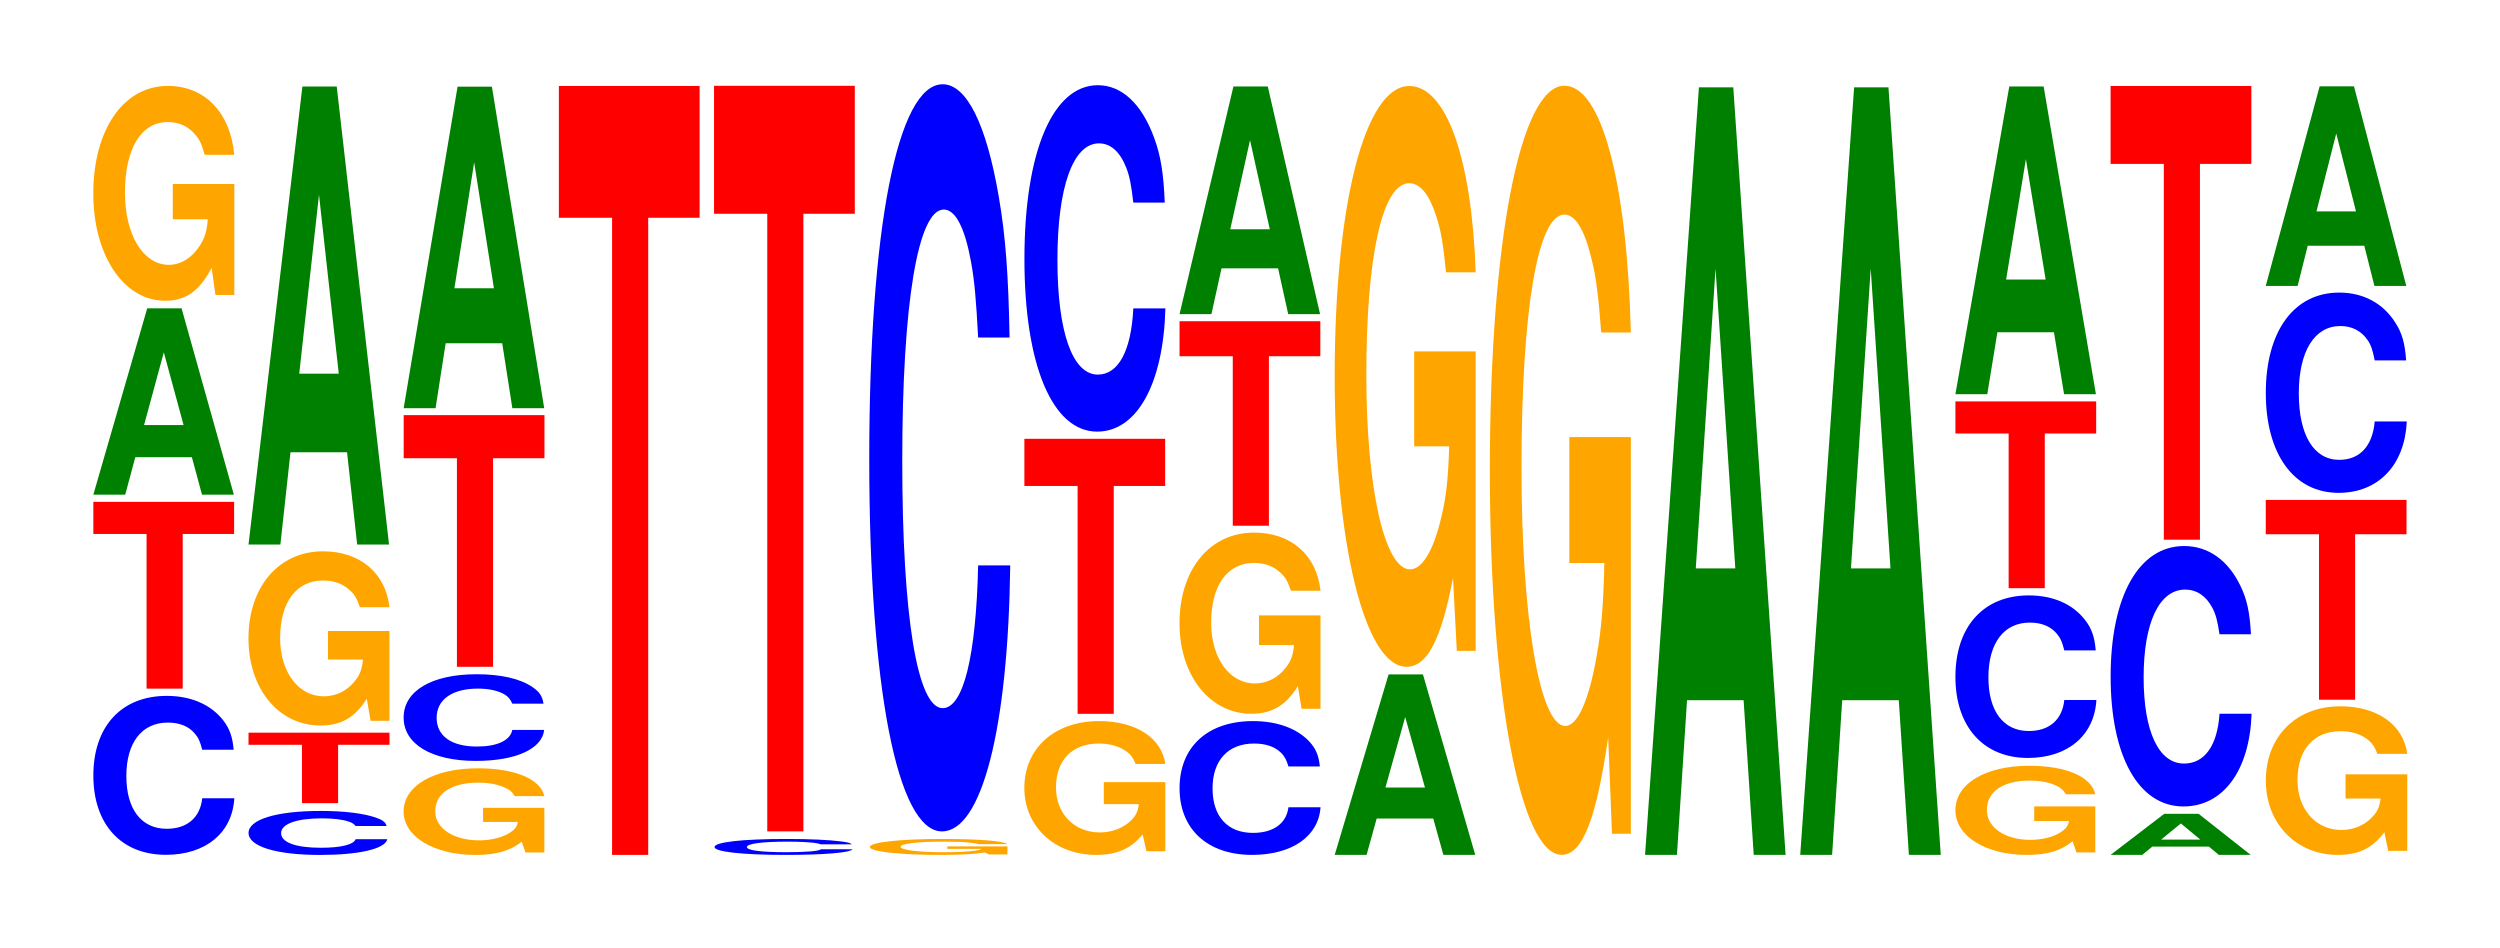
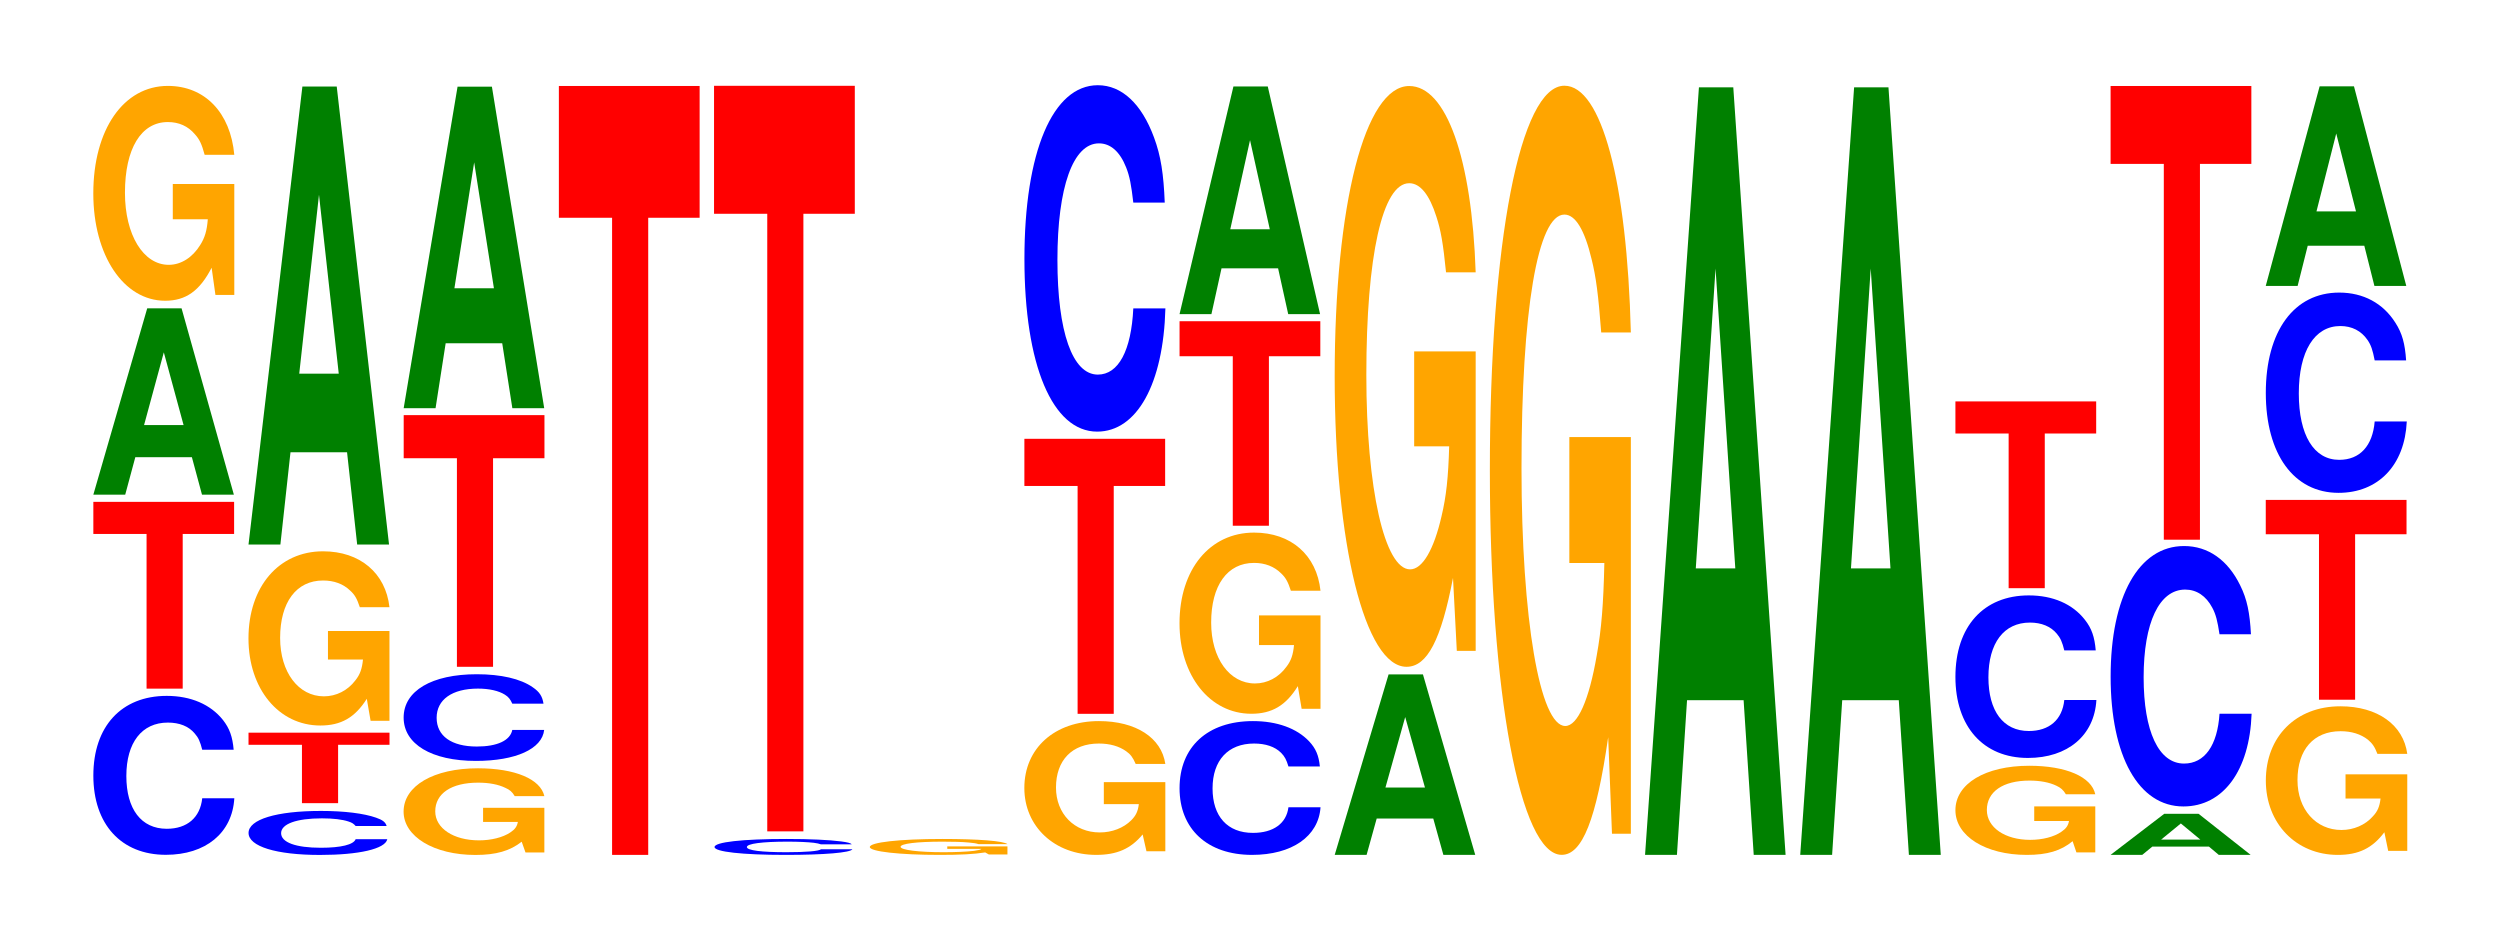
<svg xmlns="http://www.w3.org/2000/svg" xmlns:xlink="http://www.w3.org/1999/xlink" width="174pt" height="66pt" viewBox="0 0 174 66" version="1.1">
  <defs>
    <g>
      <symbol overflow="visible" id="glyph0-0">
        <path style="stroke:none;" d="M 10.438 -6.984 C 10.359 -7.891 10.156 -8.469 9.688 -9.062 C 8.828 -10.141 7.453 -10.734 5.781 -10.734 C 2.625 -10.734 0.672 -8.609 0.672 -5.188 C 0.672 -1.797 2.609 0.328 5.719 0.328 C 8.484 0.328 10.344 -1.188 10.484 -3.609 L 8.25 -3.609 C 8.109 -2.266 7.203 -1.484 5.781 -1.484 C 4 -1.484 2.969 -2.859 2.969 -5.156 C 2.969 -7.484 4.047 -8.875 5.859 -8.875 C 6.656 -8.875 7.312 -8.625 7.734 -8.109 C 7.984 -7.828 8.109 -7.547 8.25 -6.984 Z M 10.438 -6.984 " />
      </symbol>
      <symbol overflow="visible" id="glyph1-0">
        <path style="stroke:none;" d="M 6.453 -10.766 L 10.031 -10.766 L 10.031 -13 L 0.234 -13 L 0.234 -10.766 L 3.938 -10.766 L 3.938 0 L 6.453 0 Z M 6.453 -10.766 " />
      </symbol>
      <symbol overflow="visible" id="glyph2-0">
        <path style="stroke:none;" d="M 7.234 -2.609 L 7.938 0 L 10.156 0 L 6.516 -12.969 L 4.125 -12.969 L 0.375 0 L 2.594 0 L 3.297 -2.609 Z M 6.656 -4.844 L 3.906 -4.844 L 5.281 -9.906 Z M 6.656 -4.844 " />
      </symbol>
      <symbol overflow="visible" id="glyph3-0">
        <path style="stroke:none;" d="M 10.422 -7.672 L 6.141 -7.672 L 6.141 -5.219 L 8.578 -5.219 C 8.516 -4.422 8.375 -3.938 8.047 -3.422 C 7.516 -2.562 6.719 -2.047 5.859 -2.047 C 4.094 -2.047 2.812 -4.125 2.812 -7.062 C 2.812 -10.141 3.938 -11.984 5.797 -11.984 C 6.562 -11.984 7.203 -11.703 7.688 -11.125 C 8 -10.781 8.156 -10.453 8.359 -9.703 L 10.422 -9.703 C 10.156 -12.641 8.375 -14.5 5.797 -14.5 C 2.719 -14.5 0.609 -11.469 0.609 -7.016 C 0.609 -2.703 2.719 0.453 5.609 0.453 C 7.047 0.453 8.016 -0.234 8.844 -1.844 L 9.109 0.047 L 10.422 0.047 Z M 10.422 -7.672 " />
      </symbol>
      <symbol overflow="visible" id="glyph4-0">
        <path style="stroke:none;" d="M 10.266 -1.922 C 10.188 -2.188 9.984 -2.344 9.531 -2.5 C 8.688 -2.797 7.328 -2.969 5.688 -2.969 C 2.594 -2.969 0.656 -2.375 0.656 -1.438 C 0.656 -0.5 2.578 0.094 5.625 0.094 C 8.344 0.094 10.172 -0.328 10.312 -1 L 8.109 -1 C 7.969 -0.625 7.094 -0.406 5.688 -0.406 C 3.938 -0.406 2.922 -0.781 2.922 -1.422 C 2.922 -2.062 3.984 -2.453 5.766 -2.453 C 6.547 -2.453 7.188 -2.375 7.609 -2.234 C 7.859 -2.156 7.969 -2.078 8.109 -1.922 Z M 10.266 -1.922 " />
      </symbol>
      <symbol overflow="visible" id="glyph5-0">
        <path style="stroke:none;" d="M 6.469 -4.062 L 10.047 -4.062 L 10.047 -4.906 L 0.234 -4.906 L 0.234 -4.062 L 3.953 -4.062 L 3.953 0 L 6.469 0 Z M 6.469 -4.062 " />
      </symbol>
      <symbol overflow="visible" id="glyph6-0">
        <path style="stroke:none;" d="M 10.422 -6.219 L 6.141 -6.219 L 6.141 -4.234 L 8.578 -4.234 C 8.516 -3.594 8.375 -3.188 8.047 -2.781 C 7.516 -2.078 6.719 -1.672 5.859 -1.672 C 4.094 -1.672 2.812 -3.344 2.812 -5.734 C 2.812 -8.219 3.938 -9.734 5.797 -9.734 C 6.562 -9.734 7.203 -9.5 7.688 -9.031 C 8 -8.75 8.156 -8.484 8.359 -7.875 L 10.422 -7.875 C 10.156 -10.25 8.375 -11.766 5.797 -11.766 C 2.719 -11.766 0.609 -9.297 0.609 -5.703 C 0.609 -2.188 2.719 0.359 5.609 0.359 C 7.047 0.359 8.016 -0.188 8.844 -1.5 L 9.109 0.031 L 10.422 0.031 Z M 10.422 -6.219 " />
      </symbol>
      <symbol overflow="visible" id="glyph7-0">
        <path style="stroke:none;" d="M 7.234 -6.422 L 7.938 0 L 10.156 0 L 6.516 -31.875 L 4.125 -31.875 L 0.375 0 L 2.594 0 L 3.297 -6.422 Z M 6.656 -11.891 L 3.906 -11.891 L 5.281 -24.344 Z M 6.656 -11.891 " />
      </symbol>
      <symbol overflow="visible" id="glyph8-0">
        <path style="stroke:none;" d="M 10.406 -3.094 L 6.141 -3.094 L 6.141 -2.109 L 8.562 -2.109 C 8.5 -1.781 8.359 -1.594 8.031 -1.375 C 7.516 -1.031 6.703 -0.828 5.859 -0.828 C 4.078 -0.828 2.812 -1.672 2.812 -2.844 C 2.812 -4.094 3.938 -4.844 5.797 -4.844 C 6.562 -4.844 7.203 -4.719 7.688 -4.484 C 8 -4.344 8.156 -4.219 8.344 -3.906 L 10.406 -3.906 C 10.141 -5.094 8.359 -5.844 5.781 -5.844 C 2.703 -5.844 0.609 -4.625 0.609 -2.828 C 0.609 -1.094 2.719 0.188 5.609 0.188 C 7.047 0.188 8.016 -0.094 8.828 -0.734 L 9.094 0.016 L 10.406 0.016 Z M 10.406 -3.094 " />
      </symbol>
      <symbol overflow="visible" id="glyph9-0">
        <path style="stroke:none;" d="M 10.406 -3.797 C 10.328 -4.297 10.141 -4.609 9.656 -4.938 C 8.812 -5.531 7.438 -5.844 5.766 -5.844 C 2.625 -5.844 0.672 -4.688 0.672 -2.828 C 0.672 -0.984 2.609 0.188 5.703 0.188 C 8.469 0.188 10.312 -0.641 10.453 -1.969 L 8.234 -1.969 C 8.094 -1.234 7.188 -0.812 5.766 -0.812 C 4 -0.812 2.969 -1.547 2.969 -2.812 C 2.969 -4.078 4.047 -4.844 5.844 -4.844 C 6.641 -4.844 7.297 -4.688 7.719 -4.422 C 7.969 -4.266 8.094 -4.109 8.234 -3.797 Z M 10.406 -3.797 " />
      </symbol>
      <symbol overflow="visible" id="glyph10-0">
        <path style="stroke:none;" d="M 6.453 -14.516 L 10.031 -14.516 L 10.031 -17.516 L 0.234 -17.516 L 0.234 -14.516 L 3.938 -14.516 L 3.938 0 L 6.453 0 Z M 6.453 -14.516 " />
      </symbol>
      <symbol overflow="visible" id="glyph11-0">
        <path style="stroke:none;" d="M 7.234 -4.516 L 7.938 0 L 10.156 0 L 6.516 -22.375 L 4.125 -22.375 L 0.375 0 L 2.594 0 L 3.297 -4.516 Z M 6.656 -8.344 L 3.906 -8.344 L 5.281 -17.109 Z M 6.656 -8.344 " />
      </symbol>
      <symbol overflow="visible" id="glyph12-0">
        <path style="stroke:none;" d="M 6.453 -44.344 L 10.031 -44.344 L 10.031 -53.516 L 0.234 -53.516 L 0.234 -44.344 L 3.938 -44.344 L 3.938 0 L 6.453 0 Z M 6.453 -44.344 " />
      </symbol>
      <symbol overflow="visible" id="glyph13-0">
        <path style="stroke:none;" d="M 10.203 -0.703 C 10.125 -0.797 9.922 -0.844 9.469 -0.906 C 8.625 -1.016 7.281 -1.078 5.656 -1.078 C 2.578 -1.078 0.656 -0.859 0.656 -0.516 C 0.656 -0.188 2.562 0.031 5.594 0.031 C 8.297 0.031 10.109 -0.125 10.25 -0.359 L 8.062 -0.359 C 7.922 -0.234 7.047 -0.156 5.656 -0.156 C 3.922 -0.156 2.906 -0.281 2.906 -0.516 C 2.906 -0.75 3.969 -0.891 5.734 -0.891 C 6.5 -0.891 7.141 -0.859 7.562 -0.812 C 7.812 -0.781 7.922 -0.75 8.062 -0.703 Z M 10.203 -0.703 " />
      </symbol>
      <symbol overflow="visible" id="glyph14-0">
        <path style="stroke:none;" d="M 6.453 -42.984 L 10.031 -42.984 L 10.031 -51.891 L 0.234 -51.891 L 0.234 -42.984 L 3.938 -42.984 L 3.938 0 L 6.453 0 Z M 6.453 -42.984 " />
      </symbol>
      <symbol overflow="visible" id="glyph15-0">
        <path style="stroke:none;" d="M 10.188 -0.562 L 6 -0.562 L 6 -0.391 L 8.375 -0.391 C 8.328 -0.328 8.188 -0.297 7.859 -0.25 C 7.344 -0.188 6.562 -0.156 5.734 -0.156 C 4 -0.156 2.75 -0.312 2.75 -0.531 C 2.75 -0.75 3.859 -0.891 5.672 -0.891 C 6.422 -0.891 7.047 -0.875 7.516 -0.828 C 7.828 -0.797 7.984 -0.781 8.172 -0.719 L 10.188 -0.719 C 9.922 -0.938 8.188 -1.078 5.656 -1.078 C 2.656 -1.078 0.609 -0.844 0.609 -0.516 C 0.609 -0.203 2.672 0.031 5.484 0.031 C 6.891 0.031 7.844 -0.016 8.641 -0.141 L 8.891 0 L 10.188 0 Z M 10.188 -0.562 " />
      </symbol>
      <symbol overflow="visible" id="glyph16-0">
-         <path style="stroke:none;" d="M 10.438 -32.812 C 10.359 -37.094 10.172 -39.812 9.688 -42.609 C 8.828 -47.641 7.453 -50.438 5.781 -50.438 C 2.641 -50.438 0.672 -40.422 0.672 -24.359 C 0.672 -8.438 2.625 1.562 5.734 1.562 C 8.5 1.562 10.344 -5.578 10.484 -16.953 L 8.25 -16.953 C 8.109 -10.625 7.219 -7.016 5.781 -7.016 C 4.016 -7.016 2.969 -13.406 2.969 -24.234 C 2.969 -35.188 4.062 -41.719 5.859 -41.719 C 6.656 -41.719 7.312 -40.5 7.75 -38.109 C 8 -36.75 8.109 -35.453 8.25 -32.812 Z M 10.438 -32.812 " />
-       </symbol>
+         </symbol>
      <symbol overflow="visible" id="glyph17-0">
        <path style="stroke:none;" d="M 10.422 -4.781 L 6.141 -4.781 L 6.141 -3.25 L 8.578 -3.25 C 8.516 -2.75 8.375 -2.453 8.047 -2.125 C 7.516 -1.594 6.719 -1.281 5.859 -1.281 C 4.094 -1.281 2.812 -2.578 2.812 -4.406 C 2.812 -6.312 3.938 -7.469 5.797 -7.469 C 6.562 -7.469 7.203 -7.281 7.688 -6.938 C 8 -6.719 8.156 -6.516 8.359 -6.047 L 10.422 -6.047 C 10.156 -7.875 8.375 -9.031 5.797 -9.031 C 2.719 -9.031 0.609 -7.141 0.609 -4.375 C 0.609 -1.688 2.719 0.281 5.609 0.281 C 7.047 0.281 8.016 -0.141 8.844 -1.141 L 9.109 0.031 L 10.422 0.031 Z M 10.422 -4.781 " />
      </symbol>
      <symbol overflow="visible" id="glyph18-0">
        <path style="stroke:none;" d="M 6.453 -15.859 L 10.031 -15.859 L 10.031 -19.141 L 0.234 -19.141 L 0.234 -15.859 L 3.938 -15.859 L 3.938 0 L 6.453 0 Z M 6.453 -15.859 " />
      </symbol>
      <symbol overflow="visible" id="glyph19-0">
        <path style="stroke:none;" d="M 10.438 -15.219 C 10.359 -17.203 10.172 -18.469 9.688 -19.766 C 8.828 -22.094 7.453 -23.391 5.781 -23.391 C 2.641 -23.391 0.672 -18.75 0.672 -11.297 C 0.672 -3.906 2.625 0.719 5.734 0.719 C 8.5 0.719 10.344 -2.594 10.484 -7.859 L 8.25 -7.859 C 8.109 -4.922 7.219 -3.25 5.781 -3.25 C 4.016 -3.25 2.969 -6.219 2.969 -11.234 C 2.969 -16.312 4.062 -19.344 5.859 -19.344 C 6.656 -19.344 7.312 -18.781 7.75 -17.672 C 8 -17.047 8.109 -16.438 8.25 -15.219 Z M 10.438 -15.219 " />
      </symbol>
      <symbol overflow="visible" id="glyph20-0">
        <path style="stroke:none;" d="M 10.438 -5.875 C 10.359 -6.641 10.156 -7.125 9.688 -7.625 C 8.828 -8.531 7.453 -9.031 5.781 -9.031 C 2.625 -9.031 0.672 -7.234 0.672 -4.359 C 0.672 -1.516 2.609 0.281 5.719 0.281 C 8.484 0.281 10.344 -1 10.484 -3.031 L 8.25 -3.031 C 8.109 -1.906 7.203 -1.25 5.781 -1.25 C 4 -1.25 2.969 -2.406 2.969 -4.344 C 2.969 -6.297 4.047 -7.469 5.859 -7.469 C 6.656 -7.469 7.312 -7.25 7.734 -6.828 C 7.984 -6.578 8.109 -6.344 8.25 -5.875 Z M 10.438 -5.875 " />
      </symbol>
      <symbol overflow="visible" id="glyph21-0">
        <path style="stroke:none;" d="M 10.422 -6.469 L 6.141 -6.469 L 6.141 -4.406 L 8.578 -4.406 C 8.516 -3.734 8.375 -3.312 8.047 -2.891 C 7.516 -2.156 6.719 -1.734 5.859 -1.734 C 4.094 -1.734 2.812 -3.484 2.812 -5.969 C 2.812 -8.562 3.938 -10.125 5.797 -10.125 C 6.562 -10.125 7.203 -9.875 7.688 -9.391 C 8 -9.094 8.156 -8.812 8.359 -8.188 L 10.422 -8.188 C 10.156 -10.672 8.375 -12.234 5.797 -12.234 C 2.719 -12.234 0.609 -9.672 0.609 -5.922 C 0.609 -2.281 2.719 0.375 5.609 0.375 C 7.047 0.375 8.016 -0.203 8.844 -1.547 L 9.109 0.031 L 10.422 0.031 Z M 10.422 -6.469 " />
      </symbol>
      <symbol overflow="visible" id="glyph22-0">
        <path style="stroke:none;" d="M 6.453 -11.797 L 10.031 -11.797 L 10.031 -14.234 L 0.234 -14.234 L 0.234 -11.797 L 3.938 -11.797 L 3.938 0 L 6.453 0 Z M 6.453 -11.797 " />
      </symbol>
      <symbol overflow="visible" id="glyph23-0">
        <path style="stroke:none;" d="M 7.234 -3.188 L 7.938 0 L 10.156 0 L 6.516 -15.844 L 4.125 -15.844 L 0.375 0 L 2.594 0 L 3.297 -3.188 Z M 6.656 -5.906 L 3.906 -5.906 L 5.281 -12.109 Z M 6.656 -5.906 " />
      </symbol>
      <symbol overflow="visible" id="glyph24-0">
        <path style="stroke:none;" d="M 7.234 -2.531 L 7.938 0 L 10.156 0 L 6.516 -12.562 L 4.125 -12.562 L 0.375 0 L 2.594 0 L 3.297 -2.531 Z M 6.656 -4.688 L 3.906 -4.688 L 5.281 -9.594 Z M 6.656 -4.688 " />
      </symbol>
      <symbol overflow="visible" id="glyph25-0">
        <path style="stroke:none;" d="M 10.422 -20.734 L 6.141 -20.734 L 6.141 -14.125 L 8.578 -14.125 C 8.516 -11.953 8.375 -10.641 8.047 -9.266 C 7.516 -6.938 6.719 -5.562 5.859 -5.562 C 4.094 -5.562 2.812 -11.156 2.812 -19.094 C 2.812 -27.406 3.938 -32.438 5.797 -32.438 C 6.562 -32.438 7.203 -31.641 7.688 -30.109 C 8 -29.156 8.156 -28.25 8.359 -26.234 L 10.422 -26.234 C 10.156 -34.172 8.375 -39.203 5.797 -39.203 C 2.719 -39.203 0.609 -31 0.609 -19 C 0.609 -7.297 2.719 1.219 5.609 1.219 C 7.047 1.219 8.016 -0.641 8.844 -4.969 L 9.109 0.109 L 10.422 0.109 Z M 10.422 -20.734 " />
      </symbol>
      <symbol overflow="visible" id="glyph26-0">
        <path style="stroke:none;" d="M 10.422 -27.469 L 6.141 -27.469 L 6.141 -18.703 L 8.578 -18.703 C 8.516 -15.828 8.375 -14.078 8.047 -12.266 C 7.516 -9.172 6.719 -7.359 5.859 -7.359 C 4.094 -7.359 2.812 -14.781 2.812 -25.297 C 2.812 -36.297 3.938 -42.953 5.797 -42.953 C 6.562 -42.953 7.203 -41.891 7.688 -39.859 C 8 -38.609 8.156 -37.406 8.359 -34.75 L 10.422 -34.75 C 10.156 -45.266 8.375 -51.922 5.797 -51.922 C 2.719 -51.922 0.609 -41.062 0.609 -25.156 C 0.609 -9.672 2.719 1.609 5.609 1.609 C 7.047 1.609 8.016 -0.844 8.844 -6.578 L 9.109 0.141 L 10.422 0.141 Z M 10.422 -27.469 " />
      </symbol>
      <symbol overflow="visible" id="glyph27-0">
        <path style="stroke:none;" d="M 7.234 -10.766 L 7.938 0 L 10.156 0 L 6.516 -53.422 L 4.125 -53.422 L 0.375 0 L 2.594 0 L 3.297 -10.766 Z M 6.656 -19.938 L 3.906 -19.938 L 5.281 -40.812 Z M 6.656 -19.938 " />
      </symbol>
      <symbol overflow="visible" id="glyph28-0">
        <path style="stroke:none;" d="M 10.344 -3.188 L 6.094 -3.188 L 6.094 -2.172 L 8.516 -2.172 C 8.453 -1.844 8.312 -1.641 7.984 -1.422 C 7.469 -1.062 6.656 -0.859 5.812 -0.859 C 4.062 -0.859 2.797 -1.719 2.797 -2.938 C 2.797 -4.203 3.906 -4.984 5.766 -4.984 C 6.516 -4.984 7.156 -4.859 7.641 -4.625 C 7.938 -4.484 8.109 -4.344 8.297 -4.031 L 10.344 -4.031 C 10.078 -5.25 8.312 -6.016 5.75 -6.016 C 2.688 -6.016 0.609 -4.766 0.609 -2.922 C 0.609 -1.125 2.703 0.188 5.578 0.188 C 7 0.188 7.953 -0.094 8.766 -0.766 L 9.031 0.016 L 10.344 0.016 Z M 10.344 -3.188 " />
      </symbol>
      <symbol overflow="visible" id="glyph29-0">
        <path style="stroke:none;" d="M 10.438 -7.141 C 10.359 -8.078 10.156 -8.672 9.688 -9.266 C 8.828 -10.375 7.453 -10.969 5.781 -10.969 C 2.625 -10.969 0.672 -8.797 0.672 -5.297 C 0.672 -1.844 2.609 0.344 5.719 0.344 C 8.484 0.344 10.344 -1.219 10.484 -3.688 L 8.25 -3.688 C 8.109 -2.312 7.203 -1.531 5.781 -1.531 C 4 -1.531 2.969 -2.922 2.969 -5.266 C 2.969 -7.656 4.047 -9.078 5.859 -9.078 C 6.656 -9.078 7.312 -8.812 7.734 -8.297 C 7.984 -8 8.109 -7.719 8.25 -7.141 Z M 10.438 -7.141 " />
      </symbol>
      <symbol overflow="visible" id="glyph30-0">
-         <path style="stroke:none;" d="M 7.234 -4.312 L 7.938 0 L 10.156 0 L 6.516 -21.422 L 4.125 -21.422 L 0.375 0 L 2.594 0 L 3.297 -4.312 Z M 6.656 -7.984 L 3.906 -7.984 L 5.281 -16.359 Z M 6.656 -7.984 " />
-       </symbol>
+         </symbol>
      <symbol overflow="visible" id="glyph31-0">
        <path style="stroke:none;" d="M 7.219 -0.578 L 7.906 0 L 10.125 0 L 6.5 -2.859 L 4.109 -2.859 L 0.375 0 L 2.578 0 L 3.281 -0.578 Z M 6.625 -1.062 L 3.891 -1.062 L 5.266 -2.188 Z M 6.625 -1.062 " />
      </symbol>
      <symbol overflow="visible" id="glyph32-0">
        <path style="stroke:none;" d="M 10.438 -11.438 C 10.359 -12.922 10.172 -13.875 9.688 -14.844 C 8.828 -16.609 7.453 -17.578 5.781 -17.578 C 2.641 -17.578 0.672 -14.094 0.672 -8.484 C 0.672 -2.938 2.625 0.547 5.734 0.547 C 8.5 0.547 10.344 -1.938 10.484 -5.906 L 8.25 -5.906 C 8.109 -3.703 7.219 -2.438 5.781 -2.438 C 4.016 -2.438 2.969 -4.672 2.969 -8.438 C 2.969 -12.266 4.062 -14.547 5.859 -14.547 C 6.656 -14.547 7.312 -14.109 7.75 -13.281 C 8 -12.812 8.109 -12.359 8.25 -11.438 Z M 10.438 -11.438 " />
      </symbol>
      <symbol overflow="visible" id="glyph33-0">
        <path style="stroke:none;" d="M 6.453 -26.156 L 10.031 -26.156 L 10.031 -31.578 L 0.234 -31.578 L 0.234 -26.156 L 3.938 -26.156 L 3.938 0 L 6.453 0 Z M 6.453 -26.156 " />
      </symbol>
      <symbol overflow="visible" id="glyph34-0">
        <path style="stroke:none;" d="M 10.469 -5.297 L 6.172 -5.297 L 6.172 -3.609 L 8.609 -3.609 C 8.547 -3.062 8.406 -2.719 8.078 -2.375 C 7.547 -1.766 6.734 -1.422 5.891 -1.422 C 4.109 -1.422 2.828 -2.859 2.828 -4.891 C 2.828 -7.016 3.953 -8.297 5.828 -8.297 C 6.594 -8.297 7.234 -8.094 7.734 -7.703 C 8.031 -7.453 8.203 -7.219 8.391 -6.719 L 10.469 -6.719 C 10.203 -8.734 8.406 -10.031 5.812 -10.031 C 2.719 -10.031 0.625 -7.922 0.625 -4.859 C 0.625 -1.875 2.734 0.312 5.641 0.312 C 7.078 0.312 8.047 -0.156 8.875 -1.266 L 9.141 0.031 L 10.469 0.031 Z M 10.469 -5.297 " />
      </symbol>
      <symbol overflow="visible" id="glyph35-0">
        <path style="stroke:none;" d="M 6.453 -11.516 L 10.031 -11.516 L 10.031 -13.906 L 0.234 -13.906 L 0.234 -11.516 L 3.938 -11.516 L 3.938 0 L 6.453 0 Z M 6.453 -11.516 " />
      </symbol>
      <symbol overflow="visible" id="glyph36-0">
        <path style="stroke:none;" d="M 10.438 -8.797 C 10.359 -9.953 10.172 -10.672 9.688 -11.422 C 8.828 -12.781 7.453 -13.516 5.781 -13.516 C 2.641 -13.516 0.672 -10.844 0.672 -6.531 C 0.672 -2.266 2.625 0.422 5.734 0.422 C 8.5 0.422 10.344 -1.5 10.484 -4.547 L 8.25 -4.547 C 8.109 -2.844 7.219 -1.875 5.781 -1.875 C 4.016 -1.875 2.969 -3.594 2.969 -6.5 C 2.969 -9.438 4.062 -11.188 5.859 -11.188 C 6.656 -11.188 7.312 -10.859 7.75 -10.219 C 8 -9.859 8.109 -9.516 8.25 -8.797 Z M 10.438 -8.797 " />
      </symbol>
      <symbol overflow="visible" id="glyph37-0">
        <path style="stroke:none;" d="M 7.234 -2.797 L 7.938 0 L 10.156 0 L 6.516 -13.891 L 4.125 -13.891 L 0.375 0 L 2.594 0 L 3.297 -2.797 Z M 6.656 -5.188 L 3.906 -5.188 L 5.281 -10.609 Z M 6.656 -5.188 " />
      </symbol>
    </g>
  </defs>
  <g id="surface1">
    <g style="fill:rgb(0%,0%,100%);fill-opacity:1;">
      <use xlink:href="#glyph0-0" x="5.825" y="59.167" />
    </g>
    <g style="fill:rgb(100%,0%,0%);fill-opacity:1;">
      <use xlink:href="#glyph1-0" x="6.263" y="47.929" />
    </g>
    <g style="fill:rgb(0%,50.194%,0%);fill-opacity:1;">
      <use xlink:href="#glyph2-0" x="6.121" y="34.429" />
    </g>
    <g style="fill:rgb(100%,64.647%,0%);fill-opacity:1;">
      <use xlink:href="#glyph3-0" x="5.885" y="20.479" />
    </g>
    <g style="fill:rgb(0%,0%,100%);fill-opacity:1;">
      <use xlink:href="#glyph4-0" x="16.643" y="59.41" />
    </g>
    <g style="fill:rgb(100%,0%,0%);fill-opacity:1;">
      <use xlink:href="#glyph5-0" x="17.063" y="55.9" />
    </g>
    <g style="fill:rgb(100%,64.647%,0%);fill-opacity:1;">
      <use xlink:href="#glyph6-0" x="16.685" y="50.137" />
    </g>
    <g style="fill:rgb(0%,50.194%,0%);fill-opacity:1;">
      <use xlink:href="#glyph7-0" x="16.921" y="37.9" />
    </g>
    <g style="fill:rgb(100%,64.647%,0%);fill-opacity:1;">
      <use xlink:href="#glyph8-0" x="27.481" y="59.317" />
    </g>
    <g style="fill:rgb(0%,0%,100%);fill-opacity:1;">
      <use xlink:href="#glyph9-0" x="27.421" y="52.771" />
    </g>
    <g style="fill:rgb(100%,0%,0%);fill-opacity:1;">
      <use xlink:href="#glyph10-0" x="27.863" y="46.409" />
    </g>
    <g style="fill:rgb(0%,50.194%,0%);fill-opacity:1;">
      <use xlink:href="#glyph11-0" x="27.721" y="28.409" />
    </g>
    <g style="fill:rgb(100%,0%,0%);fill-opacity:1;">
      <use xlink:href="#glyph12-0" x="38.663" y="59.5" />
    </g>
    <g style="fill:rgb(0%,0%,100%);fill-opacity:1;">
      <use xlink:href="#glyph13-0" x="49.077" y="59.47" />
    </g>
    <g style="fill:rgb(100%,0%,0%);fill-opacity:1;">
      <use xlink:href="#glyph14-0" x="49.463" y="57.863" />
    </g>
    <g style="fill:rgb(100%,64.647%,0%);fill-opacity:1;">
      <use xlink:href="#glyph15-0" x="59.93" y="59.47" />
    </g>
    <g style="fill:rgb(0%,0%,100%);fill-opacity:1;">
      <use xlink:href="#glyph16-0" x="59.828" y="56.303" />
    </g>
    <g style="fill:rgb(100%,64.647%,0%);fill-opacity:1;">
      <use xlink:href="#glyph17-0" x="70.685" y="59.219" />
    </g>
    <g style="fill:rgb(100%,0%,0%);fill-opacity:1;">
      <use xlink:href="#glyph18-0" x="71.063" y="49.682" />
    </g>
    <g style="fill:rgb(0%,0%,100%);fill-opacity:1;">
      <use xlink:href="#glyph19-0" x="70.628" y="29.322" />
    </g>
    <g style="fill:rgb(0%,0%,100%);fill-opacity:1;">
      <use xlink:href="#glyph20-0" x="81.425" y="59.219" />
    </g>
    <g style="fill:rgb(100%,64.647%,0%);fill-opacity:1;">
      <use xlink:href="#glyph21-0" x="81.485" y="49.303" />
    </g>
    <g style="fill:rgb(100%,0%,0%);fill-opacity:1;">
      <use xlink:href="#glyph22-0" x="81.863" y="36.591" />
    </g>
    <g style="fill:rgb(0%,50.194%,0%);fill-opacity:1;">
      <use xlink:href="#glyph23-0" x="81.721" y="21.863" />
    </g>
    <g style="fill:rgb(0%,50.194%,0%);fill-opacity:1;">
      <use xlink:href="#glyph24-0" x="92.521" y="59.5" />
    </g>
    <g style="fill:rgb(100%,64.647%,0%);fill-opacity:1;">
      <use xlink:href="#glyph25-0" x="92.285" y="45.19" />
    </g>
    <g style="fill:rgb(100%,64.647%,0%);fill-opacity:1;">
      <use xlink:href="#glyph26-0" x="103.085" y="57.888" />
    </g>
    <g style="fill:rgb(0%,50.194%,0%);fill-opacity:1;">
      <use xlink:href="#glyph27-0" x="114.121" y="59.5" />
    </g>
    <g style="fill:rgb(0%,50.194%,0%);fill-opacity:1;">
      <use xlink:href="#glyph27-0" x="124.921" y="59.5" />
    </g>
    <g style="fill:rgb(100%,64.647%,0%);fill-opacity:1;">
      <use xlink:href="#glyph28-0" x="135.488" y="59.313" />
    </g>
    <g style="fill:rgb(0%,0%,100%);fill-opacity:1;">
      <use xlink:href="#glyph29-0" x="135.425" y="52.409" />
    </g>
    <g style="fill:rgb(100%,0%,0%);fill-opacity:1;">
      <use xlink:href="#glyph1-0" x="135.863" y="40.938" />
    </g>
    <g style="fill:rgb(0%,50.194%,0%);fill-opacity:1;">
      <use xlink:href="#glyph30-0" x="135.721" y="27.438" />
    </g>
    <g style="fill:rgb(0%,50.194%,0%);fill-opacity:1;">
      <use xlink:href="#glyph31-0" x="146.521" y="59.5" />
    </g>
    <g style="fill:rgb(0%,0%,100%);fill-opacity:1;">
      <use xlink:href="#glyph32-0" x="146.228" y="55.582" />
    </g>
    <g style="fill:rgb(100%,0%,0%);fill-opacity:1;">
      <use xlink:href="#glyph33-0" x="146.663" y="37.563" />
    </g>
    <g style="fill:rgb(100%,64.647%,0%);fill-opacity:1;">
      <use xlink:href="#glyph34-0" x="157.077" y="59.189" />
    </g>
    <g style="fill:rgb(100%,0%,0%);fill-opacity:1;">
      <use xlink:href="#glyph35-0" x="157.463" y="48.7" />
    </g>
    <g style="fill:rgb(0%,0%,100%);fill-opacity:1;">
      <use xlink:href="#glyph36-0" x="157.028" y="33.88" />
    </g>
    <g style="fill:rgb(0%,50.194%,0%);fill-opacity:1;">
      <use xlink:href="#glyph37-0" x="157.321" y="19.9" />
    </g>
  </g>
</svg>